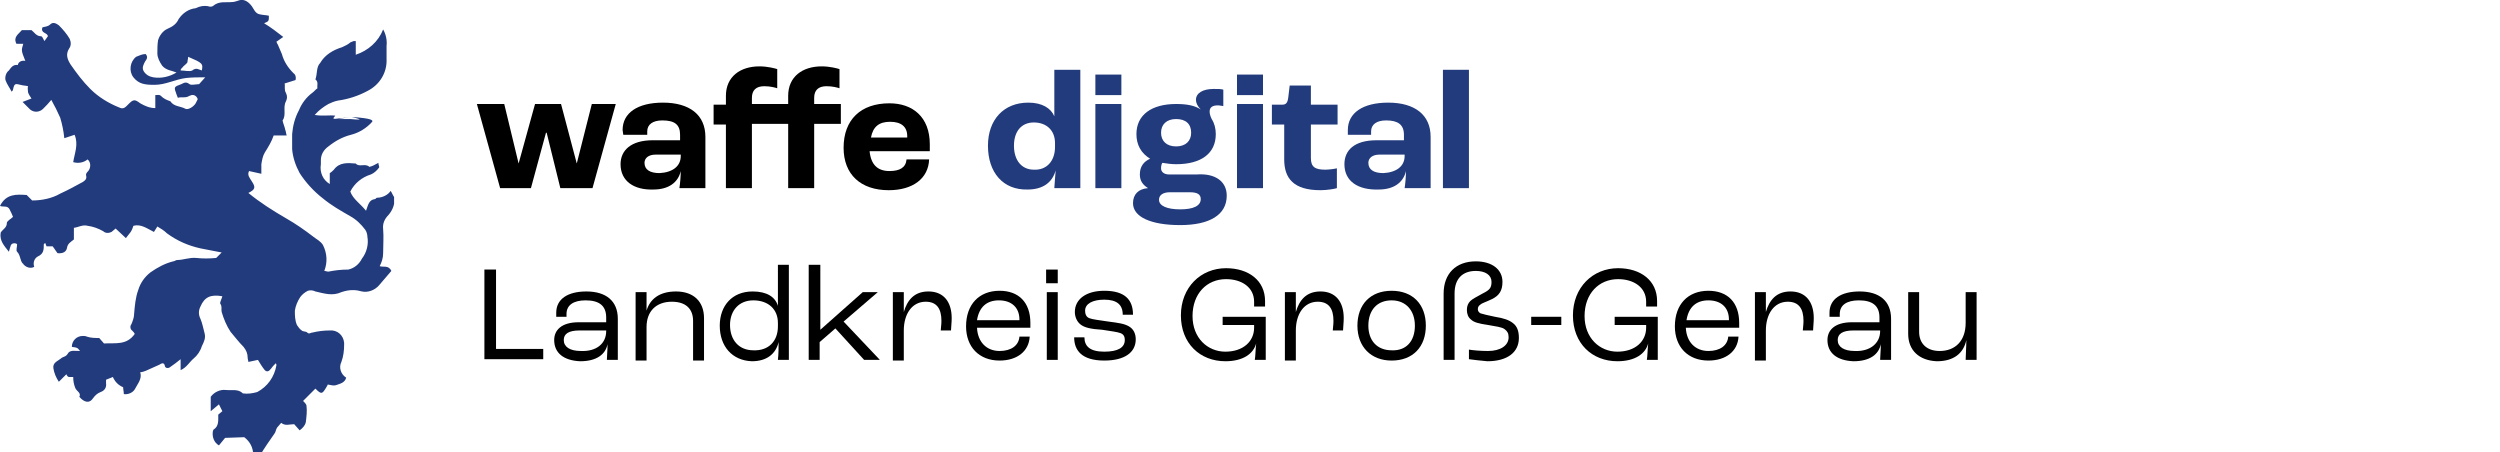
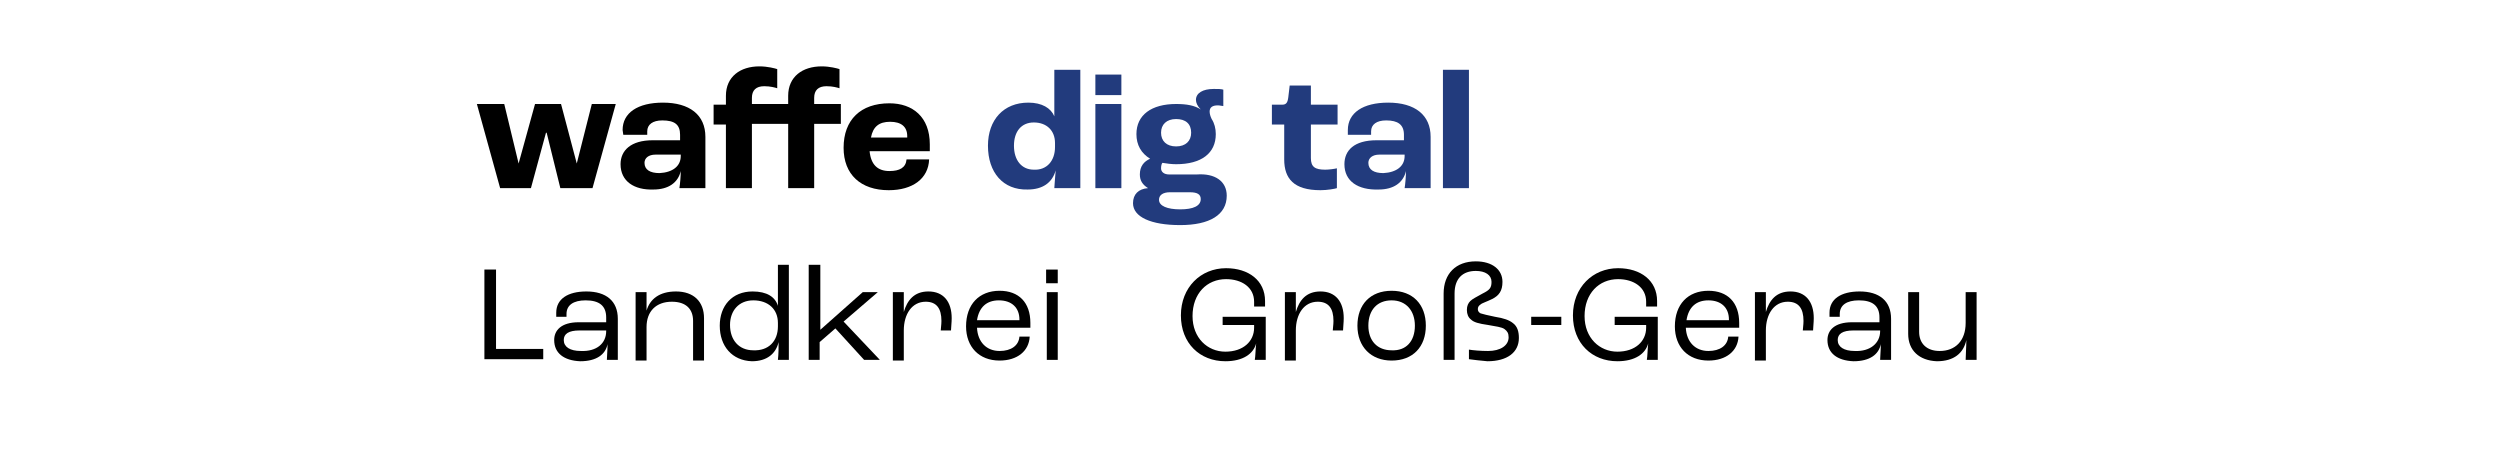
<svg xmlns="http://www.w3.org/2000/svg" xmlns:xlink="http://www.w3.org/1999/xlink" id="Ebene_1" style="enable-background:new 0 0 365.4 66.1;" version="1.1" viewBox="0 0 365.4 66.1" x="0px" xml:space="preserve" y="0px">
  <style type="text/css">
	.st0{clip-path:url(#SVGID_00000119103180936552776640000004593978613321611696_);}
	.st1{fill:#223B7D;}
	.st2{enable-background:new    ;}
	.st3{clip-path:url(#SVGID_00000027566473635718225860000001582227231908026039_);}
	.st4{clip-path:url(#SVGID_00000155133099388129259240000014526764624663873666_);}
	.st5{clip-path:url(#SVGID_00000054256565749520918550000000558244032700467881_);}
	.st6{clip-path:url(#SVGID_00000114762662380658337140000010657014179989370041_);}
	.st7{clip-path:url(#SVGID_00000098924314982578603770000013526365790163037322_);}
	.st8{clip-path:url(#SVGID_00000170236338434674103020000000025071461247168950_);}
	.st9{clip-path:url(#SVGID_00000052824248801271336020000009521893498858657971_);}
	.st10{clip-path:url(#SVGID_00000134936978375187653380000003363322650066738836_);}
	.st11{clip-path:url(#SVGID_00000091000382144651981500000005130712605428735386_);}
	.st12{clip-path:url(#SVGID_00000171689649899217151170000003548202784136057776_);}
	.st13{clip-path:url(#SVGID_00000041255760906983461460000005008872669194575805_);}
	.st14{clip-path:url(#SVGID_00000060719738461004203200000014330152763447734656_);}
	.st15{clip-path:url(#SVGID_00000157273563927328756100000004920537243442022044_);}
	.st16{clip-path:url(#SVGID_00000170263001272435740010000006845115082994378908_);}
	.st17{clip-path:url(#SVGID_00000061446670488238630240000000058044341355535270_);}
	.st18{clip-path:url(#SVGID_00000052074197872181406280000016138144333536433326_);}
	.st19{clip-path:url(#SVGID_00000080920688134528899880000009353389244553873804_);}
	.st20{clip-path:url(#SVGID_00000031923533450429833430000018357949054371812286_);}
	.st21{clip-path:url(#SVGID_00000016793410153527804100000002180339887344797587_);}
	.st22{clip-path:url(#SVGID_00000037669639919325138530000015860743383611813822_);}
	.st23{clip-path:url(#SVGID_00000047776639711612952760000010475826189806035350_);}
	.st24{clip-path:url(#SVGID_00000146481676969822608850000013374908245910817414_);}
	.st25{clip-path:url(#SVGID_00000131341568646821944310000014121568917510268094_);}
	.st26{clip-path:url(#SVGID_00000002363656490536179920000008408777560147991974_);}
	.st27{clip-path:url(#SVGID_00000151531678872069266760000003852679335466676634_);}
</style>
  <g>
    <g id="Gruppe_2_00000137134391971750087250000000924054459000771259_">
      <g>
        <defs>
          <rect height="66.1" id="SVGID_00000123398735138827917620000001671263385121837739_" width="57.6" />
        </defs>
        <clipPath id="SVGID_00000111878211630329773780000014372820786000049338_">
          <use style="overflow:visible;" xlink:href="#SVGID_00000123398735138827917620000001671263385121837739_" />
        </clipPath>
        <g id="Gruppe_1_00000080181282502452515230000015068608574125597595_" style="clip-path:url(#SVGID_00000111878211630329773780000014372820786000049338_);">
-           <path class="st1" d="M51.4,17.1c3.1,0.2,3.1,0.5,3,0.7      c-0.8,0.9-1.9,1.6-3.1,1.9c-1.2,0.3-2.3,0.9-3.3,1.7c-0.7,0.5-1.1,1.2-1.1,2c0,0.2,0,0.4,0,0.6c-0.2,1.2,0.3,2.3,1.3,2.9v-1.6      c0.2-0.1,0.4-0.3,0.6-0.5c0.8-1.1,2-1,3.2-0.9c0.5,0.6,1.4-0.1,2,0.5c0,0,0.2-0.1,0.3-0.1c0.3-0.1,0.6-0.3,1-0.5      c0,0.3,0.2,0.6,0.1,0.7c-0.3,0.4-0.7,0.8-1.2,1c-1.3,0.4-2.4,1.3-3,2.5c0.4,1.1,1.4,1.7,2.3,2.8c0.3-0.8,0.4-1.6,1.3-1.7      c0.1,0,0.2-0.2,0.3-0.2c0.8,0,1.6-0.4,2-1c0.2,0.3,0.3,0.6,0.5,0.9c0.2,0.9-0.2,1.9-0.8,2.6c-0.6,0.6-0.9,1.3-0.8,2.1      c0.1,1.1,0,2.3,0,3.5c0,0.7-0.2,1.3-0.5,1.9c0.5,0.2,1.3-0.2,1.7,0.7c-0.6,0.7-1.2,1.4-1.8,2.1c-0.6,0.7-1.6,1.1-2.5,0.9      c-0.4-0.1-0.8-0.2-1.3-0.2c-0.6,0-1.1,0.1-1.7,0.3c-1.3,0.6-2.5,0.2-3.8-0.1c-0.4-0.2-0.8-0.2-1.1-0.1c-0.4,0.2-0.8,0.5-1.1,0.9      c-0.4,0.6-0.7,1.3-0.8,2c0,0.7,0,1.4,0.3,2.1c0.2,0.3,0.4,0.6,0.7,0.8c0.2,0.2,0.6,0.1,0.8,0.3c0.3,0.3,0.5,0,0.8,0      c0.8-0.2,1.7-0.3,2.5-0.3c1.1-0.1,2,0.7,2.1,1.8c0,0.1,0,0.2,0,0.3c0,0.8-0.1,1.7-0.4,2.5c-0.4,0.8-0.1,1.8,0.7,2.3      c-0.2,0.8-1,0.9-1.5,1.1c-0.3,0.1-0.7,0-1.2-0.1c0,0.1-0.1,0.2-0.2,0.4c-0.6,1-0.7,1.1-1.6,0.2l-1.8,1.8      c0.2,0.2,0.5,0.5,0.5,0.7c0.1,0.8,0,1.6-0.1,2.4c-0.1,0.5-0.5,0.9-0.9,1.2l-0.8-0.9c-0.7,0-1.3,0.3-1.9-0.2      c-0.2,0.2-0.4,0.5-0.6,0.7c-0.2,0.3-0.2,0.7-0.4,0.9c-0.7,1-1.4,2-2,3h-1.1c0-1-0.5-1.9-1.3-2.5L32.9,64L32,65.1      c-0.7-0.4-1-1.2-0.9-2c0-0.1,0.1-0.3,0.1-0.3c0.8-0.5,0.7-1.3,0.7-2.2l0.6-0.5L32,59.1l-1.2,1v-2.1c0.5-0.7,1.4-1.1,2.2-1      c0.9,0.1,1.8-0.2,2.5,0.5c0.7,0.1,1.4,0,2.1-0.2c1.5-0.8,2.5-2.2,2.8-3.9c0-0.1,0-0.2-0.1-0.3c-0.3,0.3-0.5,0.5-0.7,0.8      c-0.3,0.4-0.6,0.5-0.9,0.2c-0.4-0.5-0.7-1-1-1.5l-1.4,0.3c0-0.2-0.1-0.4-0.1-0.6c0-0.6-0.2-1.1-0.6-1.6      c-0.7-0.7-1.3-1.5-1.9-2.2c-0.6-0.9-1-1.9-1.3-2.9c-0.1-0.4,0.1-0.8-0.2-1.2c-0.1-0.2,0.2-0.7,0.3-1.1c-1.7-0.3-2.6,0.1-3.2,1.5      c-0.3,0.6-0.3,1.2,0,1.8c0.3,0.7,0.4,1.4,0.6,2.1c0.2,0.7-0.1,1.3-0.4,1.9c-0.2,0.7-0.7,1.4-1.2,1.8c-0.6,0.5-1,1.3-1.9,1.7      v-1.6c-0.5,0.4-1,0.8-1.6,1.2c-0.1,0.1-0.6,0.2-0.7-0.2c-0.1-0.6-0.5-0.4-0.8-0.2c-0.7,0.3-1.3,0.6-2,0.9      c-0.3,0.1-0.5,0.2-0.8,0.2c0.3,1-0.4,1.7-0.8,2.5c-0.3,0.5-1,0.8-1.6,0.7c0-0.3-0.1-0.7-0.1-1c-0.7-0.3-1.2-0.8-1.5-1.5l-1,0.4      c0,0.2,0,0.3,0,0.5c0.1,0.6-0.2,1.1-0.8,1.3c-0.5,0.2-0.8,0.5-1.1,0.9c-0.6,0.9-1.4,0.5-2-0.2c0.3-0.6-0.4-0.8-0.6-1.3      c-0.2-0.5-0.3-1-0.3-1.6c-0.2,0-0.4,0-0.6,0c-0.2,0-0.3-0.2-0.4-0.4l-1.1,1.1c-0.4-0.6-0.7-1.3-0.8-2c-0.1-0.8,0.6-1,1.1-1.4      c0.3-0.3,0.7-0.2,1-0.7c0.3-0.6,1.1-0.4,1.8-0.4c-0.4-0.5-0.4-0.5-1.2-0.6c0-0.9,0.7-1.6,1.6-1.6c0.2,0,0.4,0,0.6,0.1      c0.6,0.2,1.2,0.2,1.8,0.2l0.7,0.8c1.7-0.1,3.3,0.3,4.5-1.4c-0.1-0.2-0.2-0.3-0.4-0.5c-0.3-0.2-0.3-0.7-0.1-0.9c0,0,0,0,0,0      c0.2-0.5,0.4-1,0.4-1.5c0.1-1.2,0.2-2.4,0.6-3.5c0.3-1,0.9-1.9,1.8-2.6c1-0.7,2.1-1.3,3.3-1.6c0.2,0,0.4-0.2,0.6-0.2      c0.9,0,1.8-0.4,2.8-0.3c0.9,0.1,1.9,0.1,2.9,0l0.8-0.8c-1.1-0.2-2.1-0.4-3.1-0.6c-1.8-0.4-3.4-1.1-4.9-2.2      c-0.4-0.4-0.9-0.7-1.4-1l-0.5,0.8c-1-0.5-1.9-1.2-3-0.9c-0.1,0.3-0.2,0.6-0.4,0.9c-0.2,0.3-0.5,0.6-0.7,0.9l-1.5-1.4      c-0.2,0.2-0.4,0.3-0.6,0.5c-0.4,0.2-0.9,0.2-1.2-0.1c-0.7-0.4-1.5-0.7-2.3-0.8c-0.7-0.2-1.3,0.2-2,0.3V35      c-0.5,0.4-0.9,0.6-1,1.2c-0.1,0.6-0.6,0.9-1.4,0.8L7.7,36l-0.9,0l-0.2-0.5c-0.1,0.1-0.2,0.2-0.2,0.2c0,0.8,0,1.4-0.9,1.8      c-0.5,0.3-0.7,0.9-0.5,1.5c-0.5,0.3-1.2,0.1-1.6-0.4c0,0,0-0.1-0.1-0.1c-0.4-0.5-0.3-1.2-0.8-1.7c-0.2-0.2,0-0.7,0-1.1      c-0.2-0.2-0.6-0.2-0.8,0c0,0-0.1,0.1-0.1,0.1c-0.1,0.3-0.2,0.6-0.3,1c-0.7-0.9-1.4-1.6-1.2-2.8C0.4,33.5,1,33.3,1,32.6      c0-0.3,0.6-0.6,0.9-0.9c-0.1-0.3-0.3-0.7-0.5-1.1C1.1,30,0.5,30.3,0,30.1c0.9-1.8,2.4-1.7,3.9-1.6l0.8,0.8c1.4,0,2.9-0.3,4.1-1      c1.1-0.5,2.2-1.1,3.3-1.7c0.3-0.2,0.6-0.4,0.5-0.9c-0.1-0.3,0.1-0.5,0.3-0.7c0.4-0.5,0.4-1.3-0.1-1.7c-0.6,0.5-1.4,0.6-2.1,0.4      c0.2-1.3,0.8-2.6,0.2-4l-1.5,0.5c-0.1-1-0.3-2-0.6-3c-0.4-0.9-0.8-1.7-1.3-2.6c-0.4,0.5-0.8,0.9-1.2,1.3      c-0.5,0.5-1.3,0.6-1.9,0.1c0,0-0.1-0.1-0.1-0.1c-0.3-0.3-0.6-0.6-1-1l1.3-0.5c-0.2-0.3-0.4-0.6-0.5-0.9c0-0.3-0.1-0.6,0-0.9      c-0.4-0.1-0.8-0.1-1.1-0.2c-0.8-0.2-0.9-0.2-1.1,0.7c0,0.1-0.1,0.2-0.2,0.3c-0.3-0.6-0.7-1.1-0.9-1.7c-0.1-0.5,0.1-1.1,0.5-1.4      c0.3-0.4,0.6-0.9,1.3-0.8C2.7,9,3.2,8.8,3.7,8.9C3.1,7.4,3.1,7.4,3.4,6.4H2.4c-0.5-1,0.3-1.4,0.8-2h1.4c0.4,0.3,0.7,0.9,1.4,0.9      c0.2,0,0.3,0.4,0.5,0.7L7,5.3C6.9,4.7,5.9,4.9,6.2,4c0.3-0.1,0.8-0.1,1.1-0.4c0.5-0.5,1-0.1,1.3,0.1C9.2,4.3,9.8,5,10.2,5.7      c0.2,0.5,0.2,1-0.1,1.4c-0.5,0.8-0.3,1.5,0.2,2.3c0.9,1.3,1.8,2.5,2.9,3.6c1.2,1.2,2.7,2.1,4.2,2.7c0.4,0.2,0.7,0.2,1.1-0.2      c0.1-0.1,0.2-0.2,0.3-0.3c0.7-0.7,0.9-0.7,1.7-0.1c0.7,0.4,1.4,0.7,2.2,0.7v-1.9c0.3,0,0.6-0.1,0.8,0.1c0.4,0.4,0.8,0.6,1.4,0.8      c0.5,0.8,1.5,0.7,2.2,1.1c0.4,0.2,1.2-0.3,1.5-0.8c0.1-0.2,0.2-0.4,0.3-0.6c-0.1-0.4-0.5-0.7-0.9-0.6c-0.1,0-0.2,0.1-0.3,0.1      c-0.6,0.4-1.2,0.1-1.7,0.3c-0.1-0.2-0.1-0.3-0.2-0.5c-0.4-1.1-0.4-1.1,0.7-1.5c0.4-0.2,0.7-0.4,1.2,0c0.3,0.2,0.9,0,1.4,0l0.9-1      c-0.9,0-1.9,0-2.8,0.1c-1.6,0.2-3,1-4.6,1c-1.4,0-2.3-0.1-3.1-1.1c-0.7-0.9-0.5-2.3,0.4-3c0.5-0.2,0.9-0.4,1.4-0.4      c0.4,0.5,0.1,0.8-0.1,1.1c-0.2,0.4-0.5,0.9-0.2,1.4c0.3,0.5,0.8,0.8,1.4,0.9c1.2,0.2,2.4-0.1,3.4-0.7c-0.7-0.3-1.5-0.3-2.1-1      C23.3,9,23,8.4,23,7.8c0-0.6,0-1.3,0.1-1.9c0.2-0.7,0.7-1.4,1.4-1.7c0.7-0.3,1.3-0.7,1.6-1.4c0.6-0.9,1.5-1.5,2.5-1.6      c0.6-0.3,1.2-0.4,1.8-0.3c0.2,0.1,0.5,0.1,0.7,0C32,0.1,33,0.4,33.9,0.3c0.3,0,0.6-0.1,0.9-0.2c0.7-0.3,1.4,0,2,0.8      C37.1,1.3,37.3,2,38,2.1c0.4,0.1,0.9,0.1,1.3,0.2c0,0.8,0,0.8-0.7,1.1c1,0.6,1.9,1.3,2.8,2l-1,0.7c0.1,0.3,0.2,0.4,0.2,0.4      c0.2,0.5,0.4,0.9,0.6,1.4c0.3,1.1,0.9,2,1.7,2.8c0.3,0.2,0.4,0.6,0.3,1l-1.6,0.5c0.1,0.4-0.1,0.9,0.2,1.4c0.2,0.4,0.2,0.8,0,1.2      c-0.5,0.9,0.1,2-0.5,2.8c0.1,0.5,0.3,0.9,0.4,1.4c0.1,0.2,0.1,0.5,0.2,0.8H40c-0.3,0.9-0.8,1.7-1.3,2.5      c-0.3,0.5-0.4,1.1-0.5,1.7c0,0.2,0,0.5,0,0.7v0.7l-1.8-0.4c-0.3,0.6,0.1,1,0.4,1.5c0.6,0.9,0.5,1.2-0.5,1.7      c1.7,1.4,3.6,2.6,5.5,3.7c1.4,0.8,2.7,1.7,4,2.7c0.5,0.4,1,0.6,1.4,1.2c0.6,1.2,0.7,2.5,0.2,3.8c0.2,0,0.4,0.1,0.6,0.1      c1-0.2,1.9-0.3,2.9-0.3c0.9-0.2,1.6-0.8,2-1.6c0.7-0.9,1-2.1,0.8-3.2c0-0.3-0.1-0.7-0.3-1c-0.6-0.8-1.3-1.5-2.2-2      c-1.4-0.8-2.8-1.6-4-2.6c-1.3-1-2.5-2.3-3.4-3.7c-0.6-1.1-1-2.3-1.1-3.5c0-0.7,0-1.5,0-2.2c0.1-1.2,0.4-2.4,1-3.5      c0.4-1,1.1-1.9,1.9-2.5c0.3-0.2,0.5-0.5,0.8-0.7c-0.1-0.4,0.2-0.9-0.3-1.3c0.3-0.8,0.1-1.8,0.7-2.4C47.5,8,48.7,7.3,50,6.9      c0.4-0.2,0.9-0.4,1.2-0.7c0.2-0.1,0.3-0.1,0.5-0.2c0.1,0,0.2,0,0.3,0V8c1.8-0.6,3.3-1.9,4-3.7c0.4,0.7,0.6,1.6,0.5,2.4      c0,0.6,0,1.3,0,1.9c0.1,2-1,3.8-2.8,4.7c-1.3,0.7-2.8,1.2-4.3,1.4c-0.5,0.1-1,0.3-1.4,0.5c-0.7,0.4-1.4,0.9-2,1.6      c1.1,0.2,2.1,0,3,0.1l-0.3,0.4c0.1,0,0.2,0.1,0.3,0.1c0.7,0,1.5,0,2.2,0C52.3,17.5,53.5,17.6,51.4,17.1c-1,0.1-2,0.3-3,0.6      c0.1-0.1,0.2-0.2,0.3-0.3L51.4,17.1 M29.5,10.3c0.2-1,0.1-1.1-2-2c0,0.3-0.1,0.5-0.1,0.8c-0.1,0.2-0.4,0.4-0.6,0.6      c-0.1,0.2-0.4,0.3-0.4,0.6c0.6,0,1.3,0.2,1.7,0C28.7,9.8,29.1,10.2,29.5,10.3" id="Pfad_1_00000160189741143052963400000011310411004424803720_" />
-         </g>
+           </g>
      </g>
    </g>
    <g class="st2">
      <path d="M69.7,15.2h4l2.1,8.7h0l2.4-8.7h3.8l2.3,8.7h0l2.2-8.7H90l-3.4,12.3h-4.7l-2-8.1h-0.1l-2.2,8.1h-4.5L69.7,15.2z" />
      <path d="M90.7,24c0-2,1.5-3.5,4.7-3.5h4v-0.8c0-1.5-0.8-2.1-2.6-2.1c-1.4,0-2.2,0.6-2.2,1.6c0,0.1,0,0.3,0,0.5h-3.5    c0-0.2-0.1-0.5-0.1-0.7c0-2.5,2.2-4,5.9-4c3.9,0,6.2,1.8,6.2,5v7.5h-3.8c0.1-0.6,0.2-1.8,0.2-2.5h0c-0.4,1.7-1.8,2.7-4,2.7    C92.7,27.8,90.7,26.5,90.7,24z M99.5,22.8v-0.2h-3.7c-1,0-1.6,0.5-1.6,1.2c0,1,0.8,1.5,2.2,1.5C98.3,25.2,99.5,24.3,99.5,22.8z" />
      <path d="M106.1,18.2h-1.8v-2.9h1.8V14c0-2.8,2.1-4.3,4.9-4.3c1.2,0,2.3,0.3,2.6,0.4v2.8c-0.3-0.1-1-0.3-1.9-0.3    c-1.2,0-1.8,0.6-1.8,1.7v0.9h5.3V14c0-2.8,2.1-4.3,4.9-4.3c1.2,0,2.3,0.3,2.6,0.4v2.8c-0.3-0.1-1-0.3-1.9-0.3    c-1.2,0-1.8,0.6-1.8,1.7v0.9h3.9v2.9H119v9.4h-3.8v-9.4h-5.3v9.4h-3.8V18.2z" />
      <path d="M135.9,22.1h-8.8c0.2,2,1.2,2.9,2.9,2.9c1.5,0,2.4-0.5,2.5-1.7h3.3c-0.1,2.8-2.4,4.5-5.9,4.5c-4.1,0-6.6-2.3-6.6-6.2    c0-4.1,2.5-6.5,6.7-6.5c3.4,0,5.9,2,5.9,6V22.1z M132.6,19.9c0-1.4-0.9-2.1-2.5-2.1c-1.6,0-2.5,0.7-2.8,2.3h5.3V19.9z" />
    </g>
    <g class="st2">
      <path class="st1" d="M144.4,21.3c0-3.8,2.3-6.3,5.9-6.3c2,0,3.3,0.8,3.8,2h0v-6.8h3.8v17.3h-3.8c0-0.2,0.1-1.3,0.2-2.6h0    c-0.5,1.8-1.9,2.8-4.1,2.8C146.6,27.8,144.4,25.2,144.4,21.3z M154.2,21.5v-0.6c0-1.8-1.2-3-3.1-3c-1.8,0-2.9,1.3-2.9,3.4    c0,2.1,1.1,3.5,2.9,3.5C153,24.9,154.2,23.5,154.2,21.5z" />
      <path class="st1" d="M160.1,10.9h3.8v3h-3.8V10.9z M160.1,15.2h3.8v12.3h-3.8V15.2z" />
      <path class="st1" d="M179.3,28.6c0,2.8-2.5,4.3-6.8,4.3c-4.3,0-6.9-1.2-6.9-3.2c0-1.3,0.8-2.1,2.2-2.2v0c-0.8-0.5-1.2-1.1-1.2-2    c0-1.2,0.6-1.9,1.5-2.3v0c-1.3-0.8-2-2-2-3.6c0-2.8,2.2-4.4,5.8-4.4c1.5,0,2.7,0.2,3.6,0.8l0,0c-0.5-0.5-0.7-1-0.7-1.4    c0-1,1-1.6,2.6-1.6c0.7,0,1,0,1.4,0.1v2.4c-0.2,0-0.5-0.1-0.8-0.1c-0.8,0-1.2,0.3-1.2,0.9c0,0.3,0.1,0.7,0.3,1.1    c0.4,0.6,0.6,1.4,0.6,2.2c0,2.8-2.1,4.4-5.8,4.4c-0.7,0-1.4-0.1-2-0.2c-0.1,0.1-0.2,0.4-0.2,0.8c0,0.5,0.4,0.9,1.2,0.9h4    C177.6,25.3,179.3,26.5,179.3,28.6z M175.5,29.1c0-0.7-0.5-1-1.6-1H171c-1,0-1.6,0.4-1.6,1.1c0,0.9,1.2,1.4,3.1,1.4    C174.4,30.6,175.5,30.1,175.5,29.1z M169.7,19.4c0,1.2,0.8,2,2.2,2c1.4,0,2.2-0.8,2.2-2c0-1.3-0.8-2-2.2-2    C170.5,17.4,169.7,18.2,169.7,19.4z" />
-       <path class="st1" d="M180.8,10.9h3.8v3h-3.8V10.9z M180.8,15.2h3.8v12.3h-3.8V15.2z" />
      <path class="st1" d="M187.7,23.3v-5.1h-1.8v-2.9h1.5c0.6,0,0.8-0.3,0.9-1.1l0.2-1.7h3.1v2.8h3.9v2.9h-3.9v4.9    c0,1.3,0.6,1.7,2.1,1.7c0.5,0,1.3-0.1,1.7-0.2v2.9c-0.3,0.1-1.4,0.3-2.4,0.3C189.1,27.8,187.7,26.1,187.7,23.3z" />
      <path class="st1" d="M196.5,24c0-2,1.4-3.5,4.7-3.5h4v-0.8c0-1.5-0.9-2.1-2.6-2.1c-1.4,0-2.2,0.6-2.2,1.6c0,0.1,0,0.3,0,0.5H197    c0-0.2,0-0.5,0-0.7c0-2.5,2.2-4,5.9-4c3.9,0,6.2,1.8,6.2,5v7.5h-3.8c0.1-0.6,0.2-1.8,0.2-2.5h0c-0.4,1.7-1.8,2.7-4,2.7    C198.5,27.8,196.5,26.5,196.5,24z M205.3,22.8v-0.2h-3.7c-1,0-1.6,0.5-1.6,1.2c0,1,0.8,1.5,2.2,1.5    C204.1,25.2,205.3,24.3,205.3,22.8z" />
      <path class="st1" d="M210.9,10.2h3.8v17.3h-3.8V10.2z" />
    </g>
    <g class="st2">
      <path d="M70.8,39.4h1.7V51h6.9v1.5h-8.6V39.4z" />
      <path d="M81,49.7c0-1.4,1-2.6,3.6-2.6h4v-0.7c0-1.7-1-2.5-3-2.5c-1.8,0-2.8,0.7-2.8,2c0,0.1,0,0.2,0,0.4h-1.5c0-0.1,0-0.4,0-0.6    c0-2,1.7-3.1,4.4-3.1c2.9,0,4.6,1.4,4.6,4v6h-1.6c0-0.5,0.1-1.4,0.1-2.3h0c-0.3,1.5-1.6,2.5-4,2.5C82.4,52.7,81,51.6,81,49.7z     M88.6,48.4v-0.1h-3.9c-1.6,0-2.3,0.5-2.3,1.4c0,1,0.9,1.6,2.5,1.6C87.2,51.4,88.6,50.2,88.6,48.4z" />
      <path d="M92.9,42.7h1.6l0,2.7h0c0.5-1.7,1.9-2.8,4.3-2.8c2.6,0,4.1,1.5,4.1,3.9v6.2h-1.6v-5.8c0-1.7-1-2.8-3.1-2.8    c-2.3,0-3.7,1.4-3.7,3.7v4.9h-1.6V42.7z" />
      <path d="M105.2,47.6c0-2.9,1.8-5,4.8-5c2.1,0,3.3,0.8,3.7,2.1h0v-6h1.6v13.9h-1.6c0.1-0.9,0.1-1.8,0.1-2.6h0    c-0.4,1.7-1.7,2.8-3.9,2.8C107,52.7,105.2,50.6,105.2,47.6z M113.7,47.7v-0.5c0-2-1.4-3.3-3.6-3.3c-2.1,0-3.4,1.5-3.4,3.6    c0,2.2,1.3,3.7,3.4,3.7C112.3,51.3,113.7,49.9,113.7,47.7z" />
      <path d="M118.3,38.7h1.6v9.5h0l6.2-5.5h2.2l-5,4.3l5.3,5.6h-2.3l-4.2-4.6l-2.3,2v2.6h-1.6V38.7z" />
      <path d="M130.5,42.7h1.6l0,2.9h0c0.5-1.7,1.5-3,3.6-3c2.2,0,3.4,1.5,3.4,3.9c0,0.7-0.1,1.4-0.1,1.8h-1.5c0-0.3,0.1-0.8,0.1-1.4    c0-1.8-0.7-2.8-2.3-2.8c-2,0-3.2,1.8-3.2,4.2v4.4h-1.6V42.7z" />
      <path d="M150.5,47.9h-7.7c0.1,2.1,1.4,3.4,3.3,3.4c1.7,0,2.8-0.8,2.9-2.1h1.5c-0.1,2.1-1.8,3.5-4.4,3.5c-3,0-4.9-2-4.9-5    c0-3.2,1.9-5.2,4.9-5.2c2.8,0,4.5,1.7,4.5,4.7V47.9z M149,46.7c0-1.7-1.1-2.8-3-2.8c-1.8,0-2.9,1-3.2,2.9h6.2V46.7z" />
      <path d="M152.9,39.4h1.7v2h-1.7V39.4z M153,42.7h1.6v9.9H153V42.7z" />
-       <path d="M157,49.3h1.5c0,1.3,0.8,2.1,2.9,2.1c2,0,3-0.6,3-1.7c0-0.4-0.1-0.8-0.6-1c-0.5-0.2-1.5-0.3-2.7-0.5    c-1.6-0.1-2.6-0.3-3.2-0.8c-0.5-0.4-0.8-1.1-0.8-1.8c0-1.9,1.7-3.1,4.3-3.1c3,0,4.2,1.3,4.2,3.5h-1.5c0-1.5-0.9-2.2-2.7-2.2    c-1.7,0-2.8,0.6-2.8,1.6c0,0.4,0.1,0.9,0.6,1.1c0.5,0.2,1.5,0.3,2.8,0.5c1.5,0.2,2.3,0.3,3,0.7c0.7,0.4,1,1.1,1,1.9    c0,1.9-1.6,3.1-4.6,3.1C158.1,52.7,157,51.2,157,49.3z" />
      <path d="M172.6,46.1c0-4.1,2.9-6.9,6.6-6.9c3.3,0,5.7,1.8,5.7,4.8c0,0.2,0,0.5,0,0.8h-1.6c0-0.3,0-0.5,0-0.7    c0-2.1-1.8-3.3-4.1-3.3c-2.8,0-4.9,2.1-4.9,5.4c0,3.2,2.2,5.2,4.8,5.2c2.6,0,4.2-1.5,4.2-3.5v-0.4h-4.6v-1.2h6.3v6.3h-1.6    c0.1-0.5,0.1-1.5,0.2-2.4h0c-0.4,1.5-1.9,2.6-4.5,2.6C175.4,52.8,172.6,50.2,172.6,46.1z" />
      <path d="M187.8,42.7h1.6l0,2.9h0c0.5-1.7,1.5-3,3.6-3c2.2,0,3.4,1.5,3.4,3.9c0,0.7-0.1,1.4-0.1,1.8h-1.5c0-0.3,0.1-0.8,0.1-1.4    c0-1.8-0.7-2.8-2.3-2.8c-2,0-3.2,1.8-3.2,4.2v4.4h-1.6V42.7z" />
      <path d="M198.4,47.6c0-3.1,1.9-5.1,5-5.1c3.1,0,5,2,5,5.1c0,3.1-1.9,5.1-5,5.1C200.4,52.7,198.4,50.7,198.4,47.6z M206.8,47.6    c0-2.2-1.3-3.7-3.4-3.7c-2.1,0-3.4,1.4-3.4,3.7c0,2.2,1.3,3.6,3.4,3.6C205.5,51.3,206.8,49.9,206.8,47.6z" />
      <path d="M214.7,52.5v-1.4c0.6,0.1,1.7,0.2,2.8,0.2c1.8,0,3-0.8,3-2c0-0.6-0.2-0.9-0.6-1.2c-0.4-0.3-1.3-0.4-2.4-0.6    c-1.4-0.2-2.1-0.4-2.5-0.8c-0.4-0.3-0.6-0.8-0.6-1.4c0-0.6,0.2-1,0.5-1.3c0.3-0.3,0.9-0.6,1.8-1.1c1-0.5,1.3-0.8,1.3-1.7    c0-1-0.9-1.6-2.3-1.6c-1.9,0-3.1,1.1-3.1,3.3v9.7h-1.6v-9.7c0-2.9,1.8-4.7,4.7-4.7c2.4,0,3.9,1.2,3.9,3c0,1.3-0.5,2-1.5,2.5    c-0.8,0.4-1.5,0.6-1.7,0.8c-0.3,0.2-0.4,0.4-0.4,0.7c0,0.3,0.2,0.5,0.4,0.6c0.3,0.1,1.1,0.3,2.1,0.5c1.3,0.2,2.1,0.5,2.6,0.9    c0.7,0.5,0.9,1.3,0.9,2.2c0,2.1-1.7,3.4-4.6,3.4C216.4,52.7,215.3,52.6,214.7,52.5z" />
      <path d="M223.8,46.3h4.4v1.2h-4.4V46.3z" />
      <path d="M229.9,46.1c0-4.1,2.9-6.9,6.6-6.9c3.3,0,5.7,1.8,5.7,4.8c0,0.2,0,0.5,0,0.8h-1.6c0-0.3,0-0.5,0-0.7    c0-2.1-1.8-3.3-4.1-3.3c-2.8,0-4.9,2.1-4.9,5.4c0,3.2,2.2,5.2,4.8,5.2c2.6,0,4.2-1.5,4.2-3.5v-0.4h-4.6v-1.2h6.3v6.3h-1.6    c0.1-0.5,0.1-1.5,0.2-2.4h0c-0.4,1.5-1.9,2.6-4.5,2.6C232.7,52.8,229.9,50.2,229.9,46.1z" />
      <path d="M254.1,47.9h-7.7c0.1,2.1,1.4,3.4,3.3,3.4c1.7,0,2.8-0.8,2.9-2.1h1.5c-0.1,2.1-1.8,3.5-4.4,3.5c-3,0-4.9-2-4.9-5    c0-3.2,1.9-5.2,4.9-5.2c2.8,0,4.5,1.7,4.5,4.7V47.9z M252.7,46.7c0-1.7-1.1-2.8-3-2.8c-1.8,0-2.9,1-3.2,2.9h6.2V46.7z" />
      <path d="M256.5,42.7h1.6l0,2.9h0c0.5-1.7,1.5-3,3.6-3c2.2,0,3.4,1.5,3.4,3.9c0,0.7-0.1,1.4-0.1,1.8h-1.5c0-0.3,0.1-0.8,0.1-1.4    c0-1.8-0.7-2.8-2.3-2.8c-2,0-3.2,1.8-3.2,4.2v4.4h-1.6V42.7z" />
      <path d="M267.1,49.7c0-1.4,1-2.6,3.6-2.6h4v-0.7c0-1.7-1-2.5-3-2.5c-1.8,0-2.8,0.7-2.8,2c0,0.1,0,0.2,0,0.4h-1.5    c0-0.1,0-0.4,0-0.6c0-2,1.7-3.1,4.4-3.1c2.9,0,4.6,1.4,4.6,4v6h-1.6c0-0.5,0.1-1.4,0.1-2.3h0c-0.3,1.5-1.6,2.5-4,2.5    C268.5,52.7,267.1,51.6,267.1,49.7z M274.8,48.4v-0.1h-3.9c-1.6,0-2.3,0.5-2.3,1.4c0,1,0.9,1.6,2.5,1.6    C273.3,51.4,274.8,50.2,274.8,48.4z" />
      <path d="M278.9,48.8v-6.1h1.6v5.8c0,1.7,1.1,2.8,3,2.8c2.3,0,3.8-1.5,3.8-4.1v-4.5h1.6v9.9h-1.6c0-0.7,0.1-1.9,0.1-2.9h0    c-0.4,1.9-1.8,3.1-4.3,3.1C280.5,52.7,278.9,51.2,278.9,48.8z" />
    </g>
  </g>
</svg>